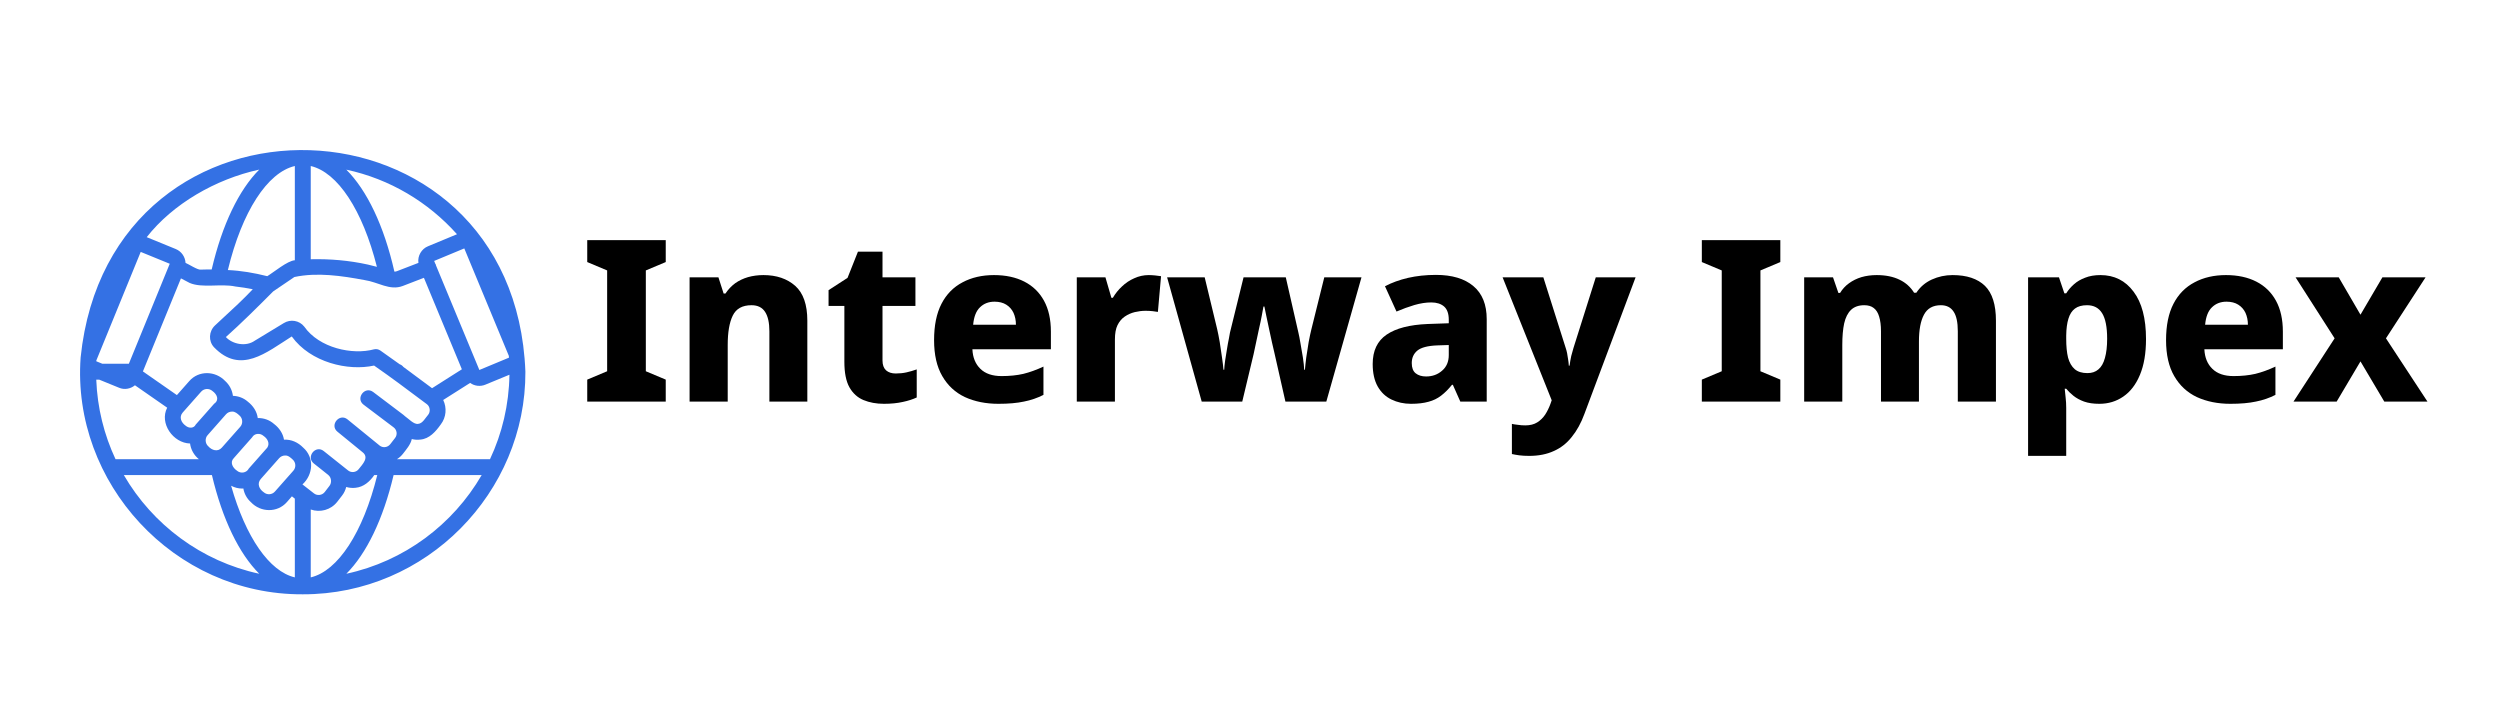
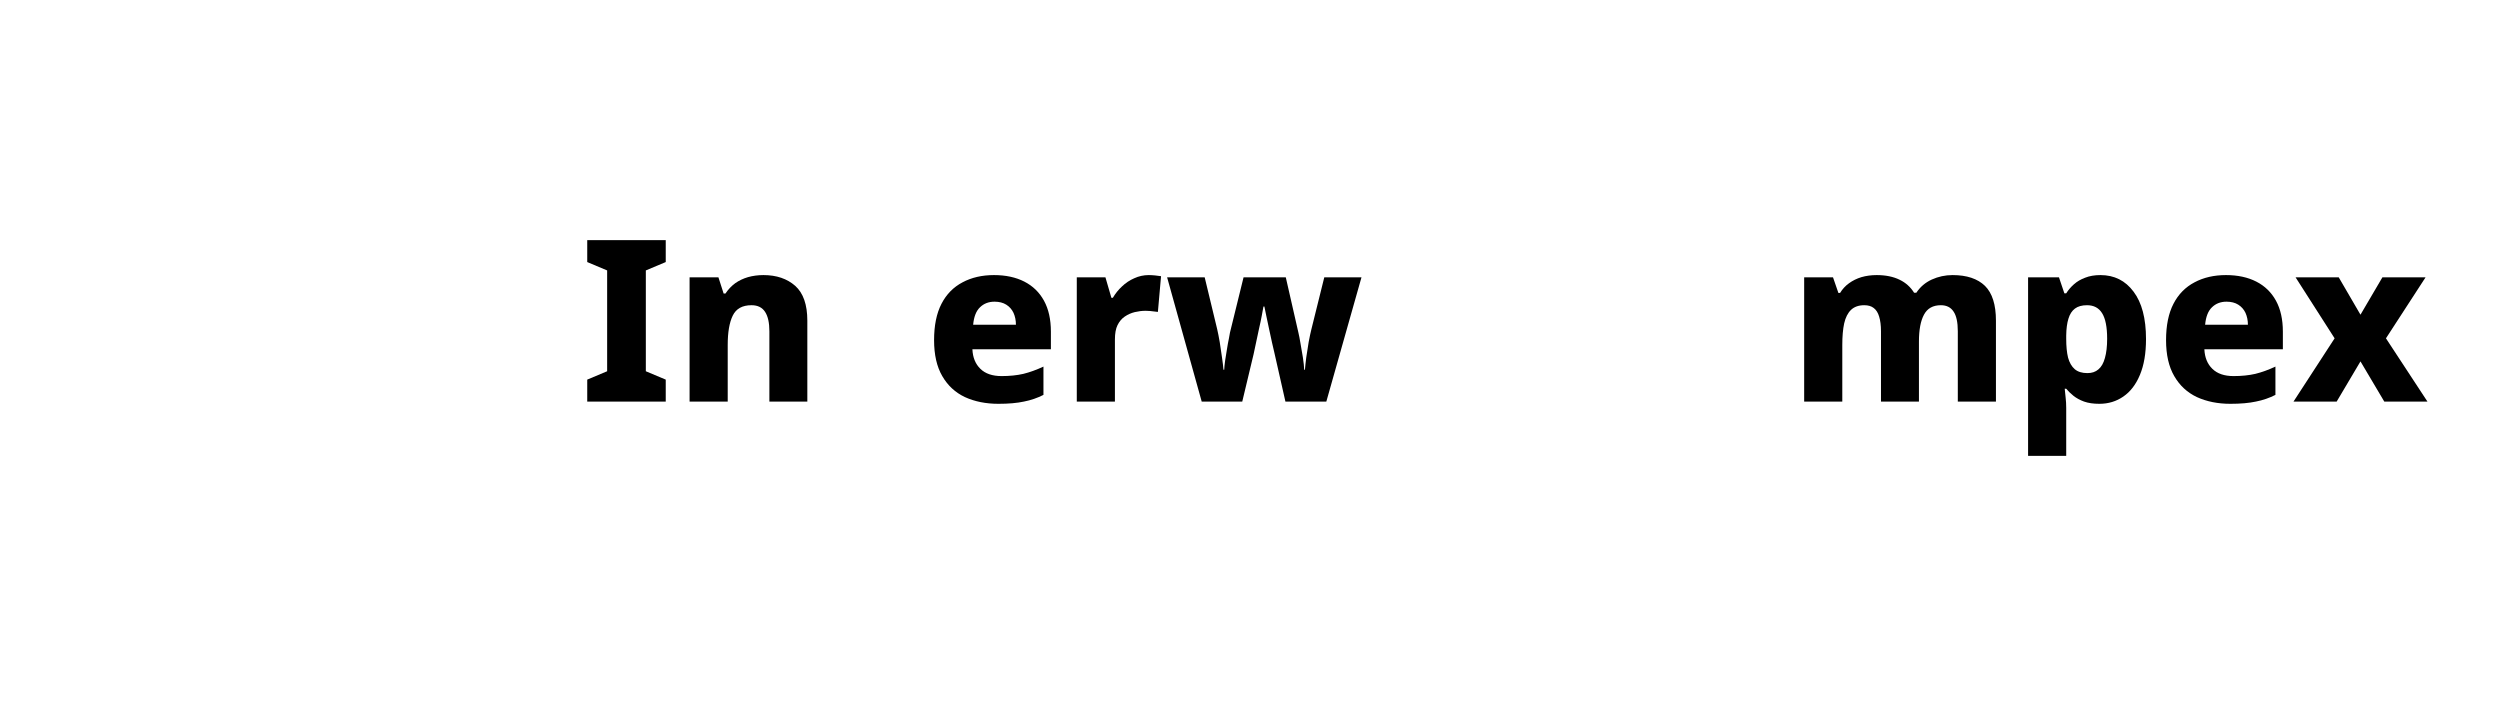
<svg xmlns="http://www.w3.org/2000/svg" width="280" zoomAndPan="magnify" viewBox="0 0 210 60" height="80" preserveAspectRatio="xMidYMid meet" version="1.0">
  <defs>
    <g />
    <clipPath id="fcf419bffd">
-       <path d="M 6 12 L 44.25 12 L 44.25 50 L 6 50 Z M 6 12 " clip-rule="nonzero" />
-     </clipPath>
+       </clipPath>
  </defs>
  <g fill="#000000" fill-opacity="1">
    <g transform="translate(48.703, 33.732)">
      <g>
        <path d="M 7.219 0 L 0.625 0 L 0.625 -1.844 L 2.297 -2.547 L 2.297 -11.016 L 0.625 -11.719 L 0.625 -13.562 L 7.219 -13.562 L 7.219 -11.719 L 5.547 -11.016 L 5.547 -2.547 L 7.219 -1.844 Z M 7.219 0 " />
      </g>
    </g>
  </g>
  <g fill="#000000" fill-opacity="1">
    <g transform="translate(56.55, 33.732)">
      <g>
        <path d="M 7.578 -10.625 C 8.68 -10.625 9.57 -10.32 10.25 -9.719 C 10.926 -9.113 11.266 -8.141 11.266 -6.797 L 11.266 0 L 8.078 0 L 8.078 -5.906 C 8.078 -6.625 7.957 -7.164 7.719 -7.531 C 7.477 -7.906 7.098 -8.094 6.578 -8.094 C 5.805 -8.094 5.281 -7.801 5 -7.219 C 4.719 -6.645 4.578 -5.82 4.578 -4.75 L 4.578 0 L 1.375 0 L 1.375 -10.438 L 3.797 -10.438 L 4.234 -9.078 L 4.391 -9.078 C 4.617 -9.422 4.891 -9.707 5.203 -9.938 C 5.523 -10.164 5.883 -10.336 6.281 -10.453 C 6.688 -10.566 7.117 -10.625 7.578 -10.625 Z M 7.578 -10.625 " />
      </g>
    </g>
  </g>
  <g fill="#000000" fill-opacity="1">
    <g transform="translate(69.146, 33.732)">
      <g>
-         <path d="M 6.094 -2.359 C 6.426 -2.359 6.727 -2.391 7 -2.453 C 7.281 -2.516 7.566 -2.598 7.859 -2.703 L 7.859 -0.344 C 7.523 -0.188 7.133 -0.062 6.688 0.031 C 6.238 0.133 5.711 0.188 5.109 0.188 C 4.461 0.188 3.891 0.082 3.391 -0.125 C 2.891 -0.332 2.492 -0.691 2.203 -1.203 C 1.922 -1.711 1.781 -2.426 1.781 -3.344 L 1.781 -8.031 L 0.453 -8.031 L 0.453 -9.359 L 2.047 -10.391 L 2.922 -12.594 L 4.984 -12.594 L 4.984 -10.438 L 7.75 -10.438 L 7.75 -8.031 L 4.984 -8.031 L 4.984 -3.453 C 4.984 -3.086 5.082 -2.812 5.281 -2.625 C 5.488 -2.445 5.758 -2.359 6.094 -2.359 Z M 6.094 -2.359 " />
-       </g>
+         </g>
    </g>
  </g>
  <g fill="#000000" fill-opacity="1">
    <g transform="translate(77.619, 33.732)">
      <g>
        <path d="M 5.875 -10.625 C 6.863 -10.625 7.711 -10.441 8.422 -10.078 C 9.141 -9.711 9.691 -9.176 10.078 -8.469 C 10.461 -7.77 10.656 -6.906 10.656 -5.875 L 10.656 -4.391 L 4.062 -4.391 C 4.094 -3.703 4.316 -3.156 4.734 -2.75 C 5.148 -2.344 5.742 -2.141 6.516 -2.141 C 7.191 -2.141 7.801 -2.203 8.344 -2.328 C 8.883 -2.461 9.445 -2.664 10.031 -2.938 L 10.031 -0.562 C 9.52 -0.301 8.973 -0.113 8.391 0 C 7.816 0.125 7.102 0.188 6.25 0.188 C 5.195 0.188 4.258 0 3.438 -0.375 C 2.625 -0.758 1.988 -1.348 1.531 -2.141 C 1.07 -2.93 0.844 -3.938 0.844 -5.156 C 0.844 -6.395 1.051 -7.414 1.469 -8.219 C 1.883 -9.02 2.473 -9.617 3.234 -10.016 C 3.992 -10.422 4.875 -10.625 5.875 -10.625 Z M 5.922 -8.391 C 5.43 -8.391 5.023 -8.234 4.703 -7.922 C 4.379 -7.617 4.188 -7.129 4.125 -6.453 L 7.719 -6.453 C 7.719 -6.828 7.648 -7.16 7.516 -7.453 C 7.379 -7.742 7.176 -7.973 6.906 -8.141 C 6.645 -8.305 6.316 -8.391 5.922 -8.391 Z M 5.922 -8.391 " />
      </g>
    </g>
  </g>
  <g fill="#000000" fill-opacity="1">
    <g transform="translate(89.075, 33.732)">
      <g>
-         <path d="M 7.422 -10.625 C 7.586 -10.625 7.77 -10.613 7.969 -10.594 C 8.176 -10.57 8.336 -10.551 8.453 -10.531 L 8.188 -7.531 C 8.07 -7.551 7.926 -7.57 7.75 -7.594 C 7.57 -7.613 7.375 -7.625 7.156 -7.625 C 6.852 -7.625 6.551 -7.586 6.25 -7.516 C 5.945 -7.441 5.664 -7.316 5.406 -7.141 C 5.156 -6.973 4.953 -6.734 4.797 -6.422 C 4.648 -6.117 4.578 -5.719 4.578 -5.219 L 4.578 0 L 1.375 0 L 1.375 -10.438 L 3.781 -10.438 L 4.281 -8.719 L 4.406 -8.719 C 4.613 -9.07 4.867 -9.391 5.172 -9.672 C 5.473 -9.961 5.816 -10.191 6.203 -10.359 C 6.586 -10.535 6.992 -10.625 7.422 -10.625 Z M 7.422 -10.625 " />
+         <path d="M 7.422 -10.625 C 7.586 -10.625 7.77 -10.613 7.969 -10.594 C 8.176 -10.57 8.336 -10.551 8.453 -10.531 L 8.188 -7.531 C 7.57 -7.613 7.375 -7.625 7.156 -7.625 C 6.852 -7.625 6.551 -7.586 6.25 -7.516 C 5.945 -7.441 5.664 -7.316 5.406 -7.141 C 5.156 -6.973 4.953 -6.734 4.797 -6.422 C 4.648 -6.117 4.578 -5.719 4.578 -5.219 L 4.578 0 L 1.375 0 L 1.375 -10.438 L 3.781 -10.438 L 4.281 -8.719 L 4.406 -8.719 C 4.613 -9.07 4.867 -9.391 5.172 -9.672 C 5.473 -9.961 5.816 -10.191 6.203 -10.359 C 6.586 -10.535 6.992 -10.625 7.422 -10.625 Z M 7.422 -10.625 " />
      </g>
    </g>
  </g>
  <g fill="#000000" fill-opacity="1">
    <g transform="translate(97.834, 33.732)">
      <g>
        <path d="M 9.219 -4.078 C 9.164 -4.297 9.098 -4.586 9.016 -4.953 C 8.93 -5.328 8.848 -5.711 8.766 -6.109 C 8.68 -6.516 8.602 -6.883 8.531 -7.219 C 8.469 -7.562 8.414 -7.816 8.375 -7.984 L 8.297 -7.984 C 8.273 -7.816 8.227 -7.562 8.156 -7.219 C 8.094 -6.883 8.016 -6.516 7.922 -6.109 C 7.836 -5.711 7.754 -5.32 7.672 -4.938 C 7.586 -4.562 7.52 -4.242 7.469 -3.984 L 6.516 0 L 3.109 0 L 0.203 -10.438 L 3.359 -10.438 L 4.406 -6.094 C 4.477 -5.789 4.551 -5.422 4.625 -4.984 C 4.695 -4.555 4.758 -4.133 4.812 -3.719 C 4.875 -3.301 4.914 -2.953 4.938 -2.672 L 5 -2.672 C 5.008 -2.879 5.035 -3.141 5.078 -3.453 C 5.129 -3.773 5.18 -4.098 5.234 -4.422 C 5.285 -4.742 5.336 -5.031 5.391 -5.281 C 5.441 -5.531 5.473 -5.703 5.484 -5.797 L 6.625 -10.438 L 10.172 -10.438 L 11.234 -5.781 C 11.285 -5.57 11.344 -5.273 11.406 -4.891 C 11.477 -4.504 11.547 -4.109 11.609 -3.703 C 11.672 -3.297 11.707 -2.953 11.719 -2.672 L 11.781 -2.672 C 11.801 -2.941 11.836 -3.285 11.891 -3.703 C 11.953 -4.129 12.02 -4.562 12.094 -5 C 12.176 -5.438 12.254 -5.801 12.328 -6.094 L 13.406 -10.438 L 16.531 -10.438 L 13.578 0 L 10.141 0 Z M 9.219 -4.078 " />
      </g>
    </g>
  </g>
  <g fill="#000000" fill-opacity="1">
    <g transform="translate(114.572, 33.732)">
      <g>
-         <path d="M 6.047 -10.641 C 7.398 -10.641 8.445 -10.328 9.188 -9.703 C 9.938 -9.078 10.312 -8.148 10.312 -6.922 L 10.312 0 L 8.094 0 L 7.469 -1.406 L 7.391 -1.406 C 7.098 -1.039 6.797 -0.738 6.484 -0.5 C 6.172 -0.258 5.816 -0.086 5.422 0.016 C 5.023 0.129 4.535 0.188 3.953 0.188 C 3.348 0.188 2.801 0.066 2.312 -0.172 C 1.82 -0.41 1.438 -0.773 1.156 -1.266 C 0.875 -1.766 0.734 -2.395 0.734 -3.156 C 0.734 -4.27 1.125 -5.094 1.906 -5.625 C 2.688 -6.156 3.832 -6.453 5.344 -6.516 L 7.125 -6.578 L 7.125 -6.875 C 7.125 -7.383 6.992 -7.754 6.734 -7.984 C 6.473 -8.211 6.113 -8.328 5.656 -8.328 C 5.207 -8.328 4.734 -8.254 4.234 -8.109 C 3.742 -7.961 3.242 -7.781 2.734 -7.562 L 1.766 -9.688 C 2.336 -9.988 2.984 -10.223 3.703 -10.391 C 4.422 -10.555 5.203 -10.641 6.047 -10.641 Z M 6.156 -4.719 C 5.352 -4.688 4.797 -4.539 4.484 -4.281 C 4.172 -4.02 4.016 -3.672 4.016 -3.234 C 4.016 -2.836 4.125 -2.551 4.344 -2.375 C 4.57 -2.195 4.863 -2.109 5.219 -2.109 C 5.75 -2.109 6.195 -2.27 6.562 -2.594 C 6.938 -2.914 7.125 -3.352 7.125 -3.906 L 7.125 -4.75 Z M 6.156 -4.719 " />
-       </g>
+         </g>
    </g>
  </g>
  <g fill="#000000" fill-opacity="1">
    <g transform="translate(126.218, 33.732)">
      <g>
-         <path d="M 0 -10.438 L 3.422 -10.438 L 5.297 -4.516 C 5.348 -4.367 5.391 -4.211 5.422 -4.047 C 5.453 -3.891 5.477 -3.727 5.5 -3.562 C 5.531 -3.395 5.551 -3.211 5.562 -3.016 L 5.625 -3.016 C 5.664 -3.305 5.711 -3.578 5.766 -3.828 C 5.828 -4.078 5.891 -4.301 5.953 -4.5 L 7.828 -10.438 L 11.172 -10.438 L 6.875 1.031 C 6.594 1.801 6.238 2.445 5.812 2.969 C 5.395 3.5 4.891 3.895 4.297 4.156 C 3.711 4.426 3.023 4.562 2.234 4.562 C 1.922 4.562 1.645 4.547 1.406 4.516 C 1.164 4.484 0.957 4.445 0.781 4.406 L 0.781 1.875 C 0.914 1.906 1.082 1.93 1.281 1.953 C 1.477 1.984 1.688 2 1.906 2 C 2.312 2 2.645 1.914 2.906 1.75 C 3.176 1.582 3.398 1.363 3.578 1.094 C 3.754 0.82 3.898 0.523 4.016 0.203 L 4.125 -0.109 Z M 0 -10.438 " />
-       </g>
+         </g>
    </g>
  </g>
  <g fill="#000000" fill-opacity="1">
    <g transform="translate(137.389, 33.732)">
      <g />
    </g>
  </g>
  <g fill="#000000" fill-opacity="1">
    <g transform="translate(142.329, 33.732)">
      <g>
-         <path d="M 7.219 0 L 0.625 0 L 0.625 -1.844 L 2.297 -2.547 L 2.297 -11.016 L 0.625 -11.719 L 0.625 -13.562 L 7.219 -13.562 L 7.219 -11.719 L 5.547 -11.016 L 5.547 -2.547 L 7.219 -1.844 Z M 7.219 0 " />
-       </g>
+         </g>
    </g>
  </g>
  <g fill="#000000" fill-opacity="1">
    <g transform="translate(150.175, 33.732)">
      <g>
        <path d="M 13.844 -10.625 C 15.039 -10.625 15.945 -10.32 16.562 -9.719 C 17.176 -9.113 17.484 -8.141 17.484 -6.797 L 17.484 0 L 14.281 0 L 14.281 -5.906 C 14.281 -6.664 14.16 -7.219 13.922 -7.562 C 13.691 -7.914 13.336 -8.094 12.859 -8.094 C 12.191 -8.094 11.719 -7.828 11.438 -7.297 C 11.156 -6.773 11.016 -6.023 11.016 -5.047 L 11.016 0 L 7.828 0 L 7.828 -5.906 C 7.828 -6.406 7.773 -6.816 7.672 -7.141 C 7.578 -7.461 7.426 -7.703 7.219 -7.859 C 7.02 -8.016 6.754 -8.094 6.422 -8.094 C 5.953 -8.094 5.582 -7.961 5.312 -7.703 C 5.039 -7.441 4.848 -7.062 4.734 -6.562 C 4.629 -6.07 4.578 -5.469 4.578 -4.75 L 4.578 0 L 1.375 0 L 1.375 -10.438 L 3.797 -10.438 L 4.25 -9.125 L 4.391 -9.125 C 4.586 -9.445 4.836 -9.719 5.141 -9.938 C 5.453 -10.164 5.801 -10.336 6.188 -10.453 C 6.582 -10.566 7.008 -10.625 7.469 -10.625 C 8.227 -10.625 8.867 -10.492 9.391 -10.234 C 9.91 -9.984 10.316 -9.617 10.609 -9.141 L 10.797 -9.141 C 11.117 -9.629 11.551 -10 12.094 -10.25 C 12.645 -10.5 13.227 -10.625 13.844 -10.625 Z M 13.844 -10.625 " />
      </g>
    </g>
  </g>
  <g fill="#000000" fill-opacity="1">
    <g transform="translate(168.984, 33.732)">
      <g>
        <path d="M 7.453 -10.625 C 8.617 -10.625 9.547 -10.16 10.234 -9.234 C 10.93 -8.316 11.281 -6.988 11.281 -5.25 C 11.281 -4.051 11.109 -3.047 10.766 -2.234 C 10.43 -1.43 9.969 -0.828 9.375 -0.422 C 8.789 -0.016 8.117 0.188 7.359 0.188 C 6.859 0.188 6.43 0.125 6.078 0 C 5.734 -0.125 5.438 -0.285 5.188 -0.484 C 4.945 -0.68 4.742 -0.879 4.578 -1.078 L 4.453 -1.078 C 4.484 -0.836 4.508 -0.582 4.531 -0.312 C 4.562 -0.051 4.578 0.227 4.578 0.531 L 4.578 4.562 L 1.375 4.562 L 1.375 -10.438 L 3.969 -10.438 L 4.422 -9.094 L 4.578 -9.094 C 4.754 -9.375 4.973 -9.629 5.234 -9.859 C 5.492 -10.086 5.805 -10.27 6.172 -10.406 C 6.535 -10.551 6.961 -10.625 7.453 -10.625 Z M 6.328 -8.094 C 5.898 -8.094 5.562 -8 5.312 -7.812 C 5.062 -7.625 4.879 -7.344 4.766 -6.969 C 4.648 -6.594 4.586 -6.117 4.578 -5.547 L 4.578 -5.266 C 4.578 -4.641 4.629 -4.113 4.734 -3.688 C 4.848 -3.27 5.035 -2.945 5.297 -2.719 C 5.555 -2.5 5.91 -2.391 6.359 -2.391 C 6.734 -2.391 7.039 -2.492 7.281 -2.703 C 7.531 -2.91 7.711 -3.227 7.828 -3.656 C 7.953 -4.094 8.016 -4.633 8.016 -5.281 C 8.016 -6.258 7.875 -6.973 7.594 -7.422 C 7.32 -7.867 6.898 -8.094 6.328 -8.094 Z M 6.328 -8.094 " />
      </g>
    </g>
  </g>
  <g fill="#000000" fill-opacity="1">
    <g transform="translate(181.105, 33.732)">
      <g>
        <path d="M 5.875 -10.625 C 6.863 -10.625 7.711 -10.441 8.422 -10.078 C 9.141 -9.711 9.691 -9.176 10.078 -8.469 C 10.461 -7.77 10.656 -6.906 10.656 -5.875 L 10.656 -4.391 L 4.062 -4.391 C 4.094 -3.703 4.316 -3.156 4.734 -2.75 C 5.148 -2.344 5.742 -2.141 6.516 -2.141 C 7.191 -2.141 7.801 -2.203 8.344 -2.328 C 8.883 -2.461 9.445 -2.664 10.031 -2.938 L 10.031 -0.562 C 9.52 -0.301 8.973 -0.113 8.391 0 C 7.816 0.125 7.102 0.188 6.25 0.188 C 5.195 0.188 4.258 0 3.438 -0.375 C 2.625 -0.758 1.988 -1.348 1.531 -2.141 C 1.07 -2.93 0.844 -3.938 0.844 -5.156 C 0.844 -6.395 1.051 -7.414 1.469 -8.219 C 1.883 -9.02 2.473 -9.617 3.234 -10.016 C 3.992 -10.422 4.875 -10.625 5.875 -10.625 Z M 5.922 -8.391 C 5.43 -8.391 5.023 -8.234 4.703 -7.922 C 4.379 -7.617 4.188 -7.129 4.125 -6.453 L 7.719 -6.453 C 7.719 -6.828 7.648 -7.16 7.516 -7.453 C 7.379 -7.742 7.176 -7.973 6.906 -8.141 C 6.645 -8.305 6.316 -8.391 5.922 -8.391 Z M 5.922 -8.391 " />
      </g>
    </g>
  </g>
  <g fill="#000000" fill-opacity="1">
    <g transform="translate(192.561, 33.732)">
      <g>
        <path d="M 3.547 -5.312 L 0.266 -10.438 L 3.891 -10.438 L 5.719 -7.297 L 7.562 -10.438 L 11.188 -10.438 L 7.859 -5.312 L 11.344 0 L 7.719 0 L 5.719 -3.375 L 3.719 0 L 0.094 0 Z M 3.547 -5.312 " />
      </g>
    </g>
  </g>
  <g clip-path="url(#fcf419bffd)">
    <path fill="#3471e4" d="M 44.133 31.223 C 43.215 7.18 9.246 6.047 6.773 30.023 C 6.008 40.543 14.605 49.977 25.43 49.922 C 35.828 49.949 44.18 41.34 44.133 31.223 Z M 8.086 31.891 L 8.336 31.891 L 10 32.57 C 10.449 32.762 10.965 32.668 11.336 32.363 C 11.336 32.363 14.043 34.246 14.043 34.246 C 13.367 35.555 14.543 37.219 15.965 37.254 C 16.027 37.754 16.289 38.234 16.703 38.57 C 16.703 38.57 9.703 38.57 9.703 38.57 C 8.746 36.527 8.176 34.27 8.086 31.891 Z M 11.82 21.16 C 11.82 21.16 14.258 22.156 14.258 22.156 L 10.824 30.555 L 8.598 30.555 L 8.09 30.348 C 8.09 30.324 8.094 30.297 8.094 30.273 Z M 39 20.867 C 39 20.867 42.742 29.891 42.742 29.891 C 42.746 29.941 42.75 29.992 42.754 30.043 L 40.266 31.078 L 36.625 22.301 C 36.625 22.246 36.602 22.199 36.566 22.156 C 36.566 22.156 36.469 21.918 36.469 21.918 C 36.469 21.918 39 20.863 39 20.867 Z M 35.609 23.336 L 38.797 31.02 L 36.293 32.609 C 34.961 31.613 34.262 31.094 33.883 30.82 C 33.805 30.719 33.699 30.641 33.574 30.598 C 33.348 30.43 31.957 29.449 31.957 29.449 C 31.797 29.336 31.602 29.297 31.414 29.344 C 29.602 29.836 26.812 29.234 25.555 27.434 C 25.145 26.914 24.402 26.789 23.836 27.141 C 23.188 27.531 22.082 28.207 21.402 28.617 C 20.645 29.156 19.512 28.902 18.973 28.312 C 20.215 27.207 21.793 25.641 22.949 24.477 C 22.949 24.477 24.727 23.27 24.727 23.27 C 26.652 22.859 28.727 23.172 30.605 23.523 C 31.777 23.691 32.727 24.438 33.828 24.023 C 33.828 24.023 35.609 23.336 35.609 23.336 Z M 30.898 22.223 C 29.336 21.879 27.73 21.738 26.102 21.777 L 26.102 13.945 C 28.363 14.477 30.457 17.645 31.66 22.414 C 31.414 22.348 31.168 22.285 30.898 22.223 Z M 24.766 13.945 L 24.766 21.863 C 24.164 21.887 22.957 22.898 22.449 23.199 C 21.363 22.926 20.258 22.734 19.141 22.684 C 20.328 17.773 22.461 14.484 24.766 13.945 Z M 19.77 24.066 C 20.262 24.121 20.75 24.199 21.234 24.297 C 20.828 24.715 20.41 25.148 20.008 25.523 L 18.066 27.332 C 17.535 27.824 17.496 28.652 17.973 29.164 C 20.207 31.484 22.367 29.609 24.508 28.262 C 26.086 30.453 29.246 31.188 31.422 30.707 C 33.129 31.898 33.688 32.336 35.859 33.953 C 36.125 34.148 36.176 34.578 35.969 34.836 C 35.754 35.074 35.496 35.582 35.133 35.602 C 34.781 35.688 34.289 35.141 34.031 34.973 C 33.988 34.934 33.945 34.895 33.883 34.844 L 31.344 32.926 C 30.641 32.402 29.844 33.465 30.539 33.992 C 30.539 33.992 33.055 35.891 33.055 35.891 C 33.34 36.094 33.41 36.508 33.184 36.793 C 33.184 36.793 32.781 37.312 32.781 37.312 C 32.562 37.594 32.164 37.641 31.898 37.434 L 29.188 35.227 C 28.508 34.68 27.668 35.711 28.344 36.262 C 28.344 36.262 30.434 37.969 30.434 37.969 C 31.043 38.422 30.457 38.992 30.133 39.406 C 29.918 39.684 29.516 39.734 29.246 39.523 L 27.191 37.887 C 26.508 37.344 25.68 38.387 26.359 38.93 C 26.383 38.934 27.555 39.891 27.574 39.898 C 27.84 40.109 27.887 40.543 27.676 40.812 L 27.273 41.336 C 27.055 41.609 26.652 41.66 26.379 41.449 L 25.406 40.691 C 26.316 39.867 26.418 38.426 25.465 37.598 C 25.039 37.164 24.469 36.895 23.855 36.934 C 23.777 36.418 23.453 35.941 23.02 35.613 C 22.633 35.27 22.145 35.105 21.652 35.117 C 21.582 34.559 21.258 34.082 20.816 33.738 C 20.465 33.43 20.027 33.266 19.566 33.25 C 19.504 32.781 19.285 32.336 18.91 32 C 18.09 31.141 16.688 31.102 15.895 32.016 C 15.895 32.016 14.859 33.188 14.859 33.188 L 12.004 31.199 L 15.199 23.383 L 15.938 23.77 C 16.988 24.219 18.566 23.805 19.77 24.066 Z M 19.891 39.527 C 19.543 39.289 19.293 38.828 19.637 38.484 C 19.637 38.484 21.18 36.734 21.18 36.734 C 21.371 36.391 21.852 36.355 22.137 36.617 C 22.465 36.836 22.691 37.242 22.449 37.605 C 22.449 37.605 20.902 39.355 20.902 39.355 C 20.711 39.73 20.211 39.812 19.891 39.527 Z M 15.598 35.762 C 15.223 35.5 15.016 35.035 15.348 34.652 C 15.348 34.652 16.898 32.898 16.898 32.898 C 17.141 32.625 17.562 32.598 17.844 32.844 C 18.234 33.121 18.445 33.598 17.988 33.914 C 17.988 33.914 16.441 35.664 16.441 35.664 C 16.285 36 15.855 35.984 15.598 35.762 Z M 20.18 35.852 L 18.633 37.602 C 18.301 37.98 17.797 37.832 17.5 37.492 C 17.227 37.262 17.199 36.812 17.441 36.551 C 17.441 36.551 18.988 34.797 18.988 34.797 C 19.117 34.652 19.297 34.574 19.492 34.574 C 19.742 34.559 19.949 34.746 20.121 34.906 C 20.395 35.141 20.422 35.586 20.18 35.852 Z M 21.902 40.238 L 23.449 38.488 C 23.578 38.344 23.758 38.262 23.949 38.262 C 24.203 38.246 24.41 38.438 24.582 38.598 C 24.859 38.84 24.883 39.266 24.641 39.539 L 23.094 41.289 C 22.852 41.566 22.43 41.594 22.152 41.348 C 21.773 41.09 21.57 40.625 21.902 40.238 Z M 20.34 41.039 C 20.375 41.039 20.406 41.031 20.441 41.031 C 20.516 41.461 20.727 41.871 21.078 42.184 C 21.891 43.051 23.297 43.09 24.098 42.176 C 24.098 42.176 24.52 41.691 24.52 41.691 L 24.766 41.887 L 24.766 48.5 C 22.629 48 20.641 45.133 19.414 40.801 C 19.703 40.957 20.02 41.039 20.34 41.039 Z M 26.102 48.5 L 26.102 42.797 C 26.891 43.078 27.789 42.836 28.324 42.156 L 28.73 41.633 C 28.902 41.414 29.016 41.164 29.082 40.906 C 29.336 40.98 29.609 41.008 29.875 40.973 C 30.547 40.906 31.07 40.449 31.438 39.906 C 31.438 39.906 31.691 39.906 31.691 39.906 C 30.496 44.738 28.383 47.965 26.102 48.5 Z M 33.836 38.133 C 34.113 37.777 34.504 37.324 34.59 36.879 C 34.82 36.938 35.062 36.957 35.301 36.926 C 36.07 36.867 36.605 36.242 37.023 35.656 C 37.492 35.047 37.543 34.25 37.23 33.598 L 39.492 32.164 C 39.859 32.434 40.359 32.488 40.777 32.309 L 42.793 31.477 C 42.754 34.008 42.176 36.41 41.16 38.57 L 33.348 38.57 C 33.531 38.453 33.695 38.309 33.836 38.133 Z M 38.387 19.676 L 35.957 20.684 C 35.41 20.898 35.059 21.504 35.148 22.082 C 35.148 22.082 33.336 22.781 33.336 22.781 C 33.266 22.812 33.195 22.816 33.129 22.816 C 32.254 18.953 30.824 15.984 29.09 14.25 C 32.75 15.035 35.98 16.98 38.387 19.676 Z M 21.777 14.246 C 20.074 15.953 18.664 18.855 17.781 22.637 C 17.473 22.637 17.172 22.633 16.863 22.648 C 16.621 22.699 15.805 22.164 15.586 22.082 C 15.555 21.582 15.254 21.121 14.762 20.918 L 12.324 19.922 C 14.5 17.145 18.094 15.047 21.777 14.246 Z M 10.402 39.906 L 17.801 39.906 C 18.684 43.633 20.082 46.504 21.777 48.195 C 16.926 47.152 12.824 44.074 10.402 39.906 Z M 29.094 48.195 C 30.781 46.504 32.18 43.633 33.062 39.906 L 40.461 39.906 C 38.043 44.074 33.941 47.152 29.094 48.195 Z M 29.094 48.195 " fill-opacity="1" fill-rule="nonzero" />
  </g>
</svg>